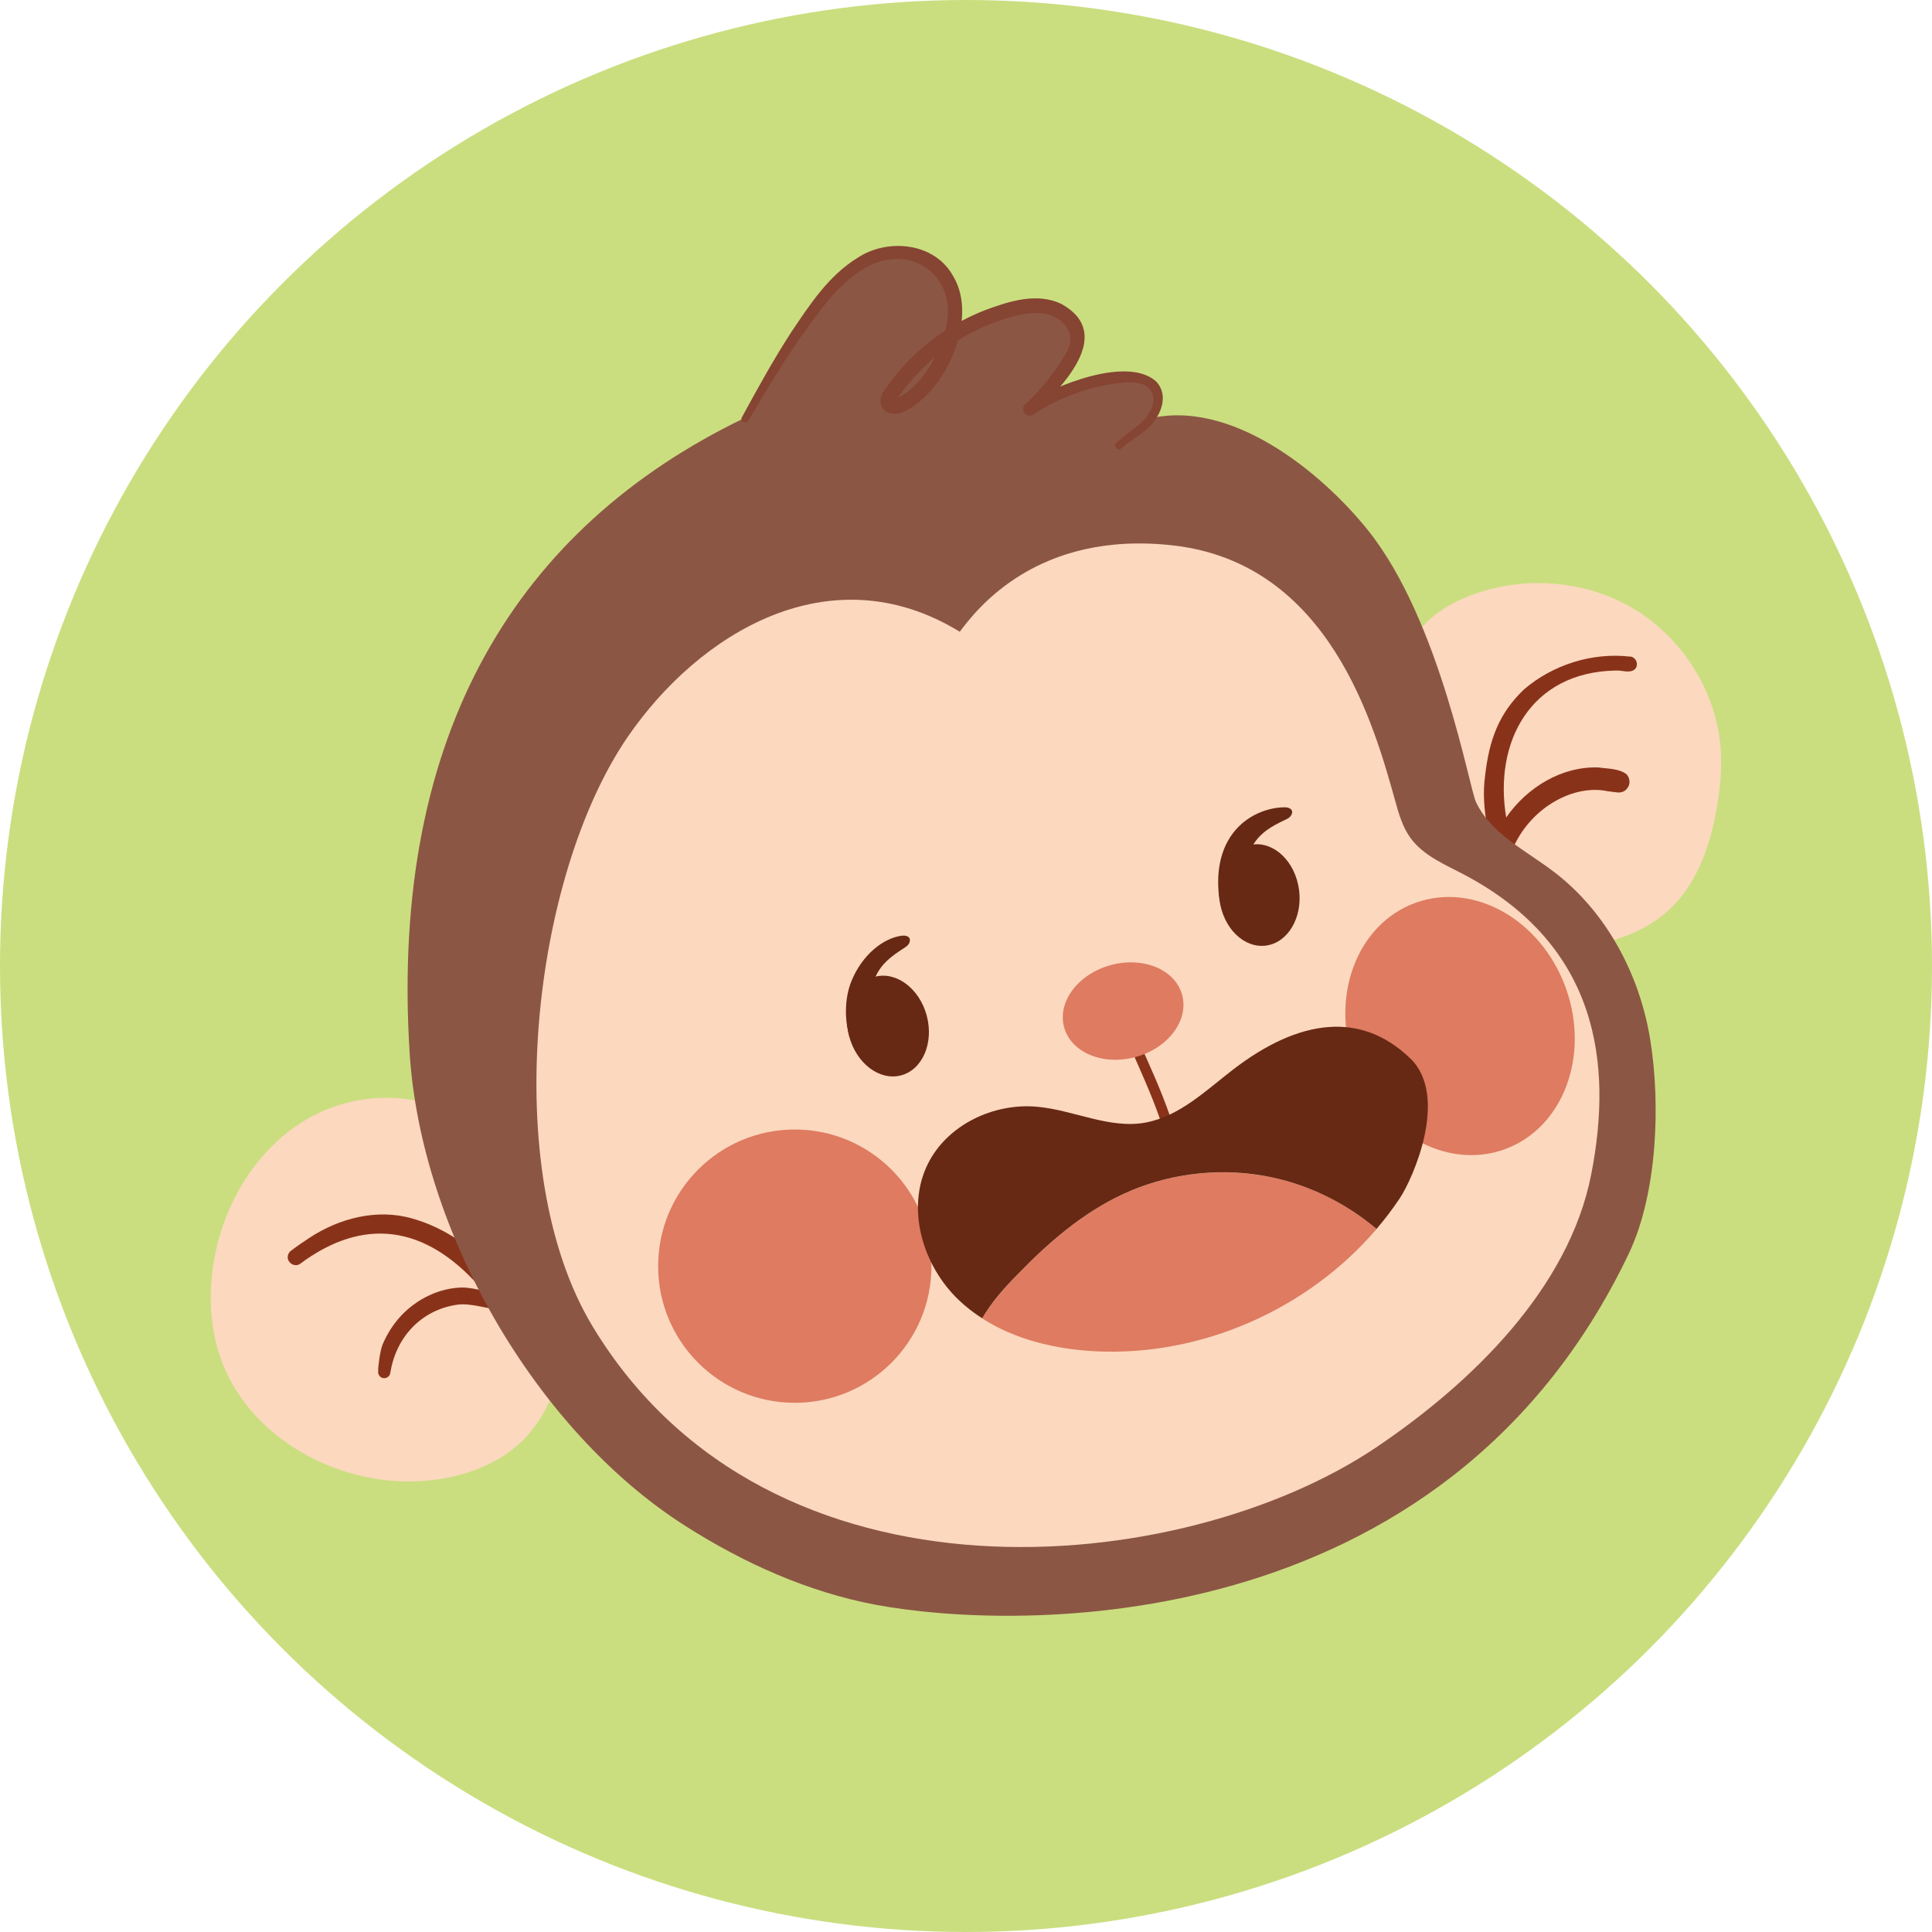
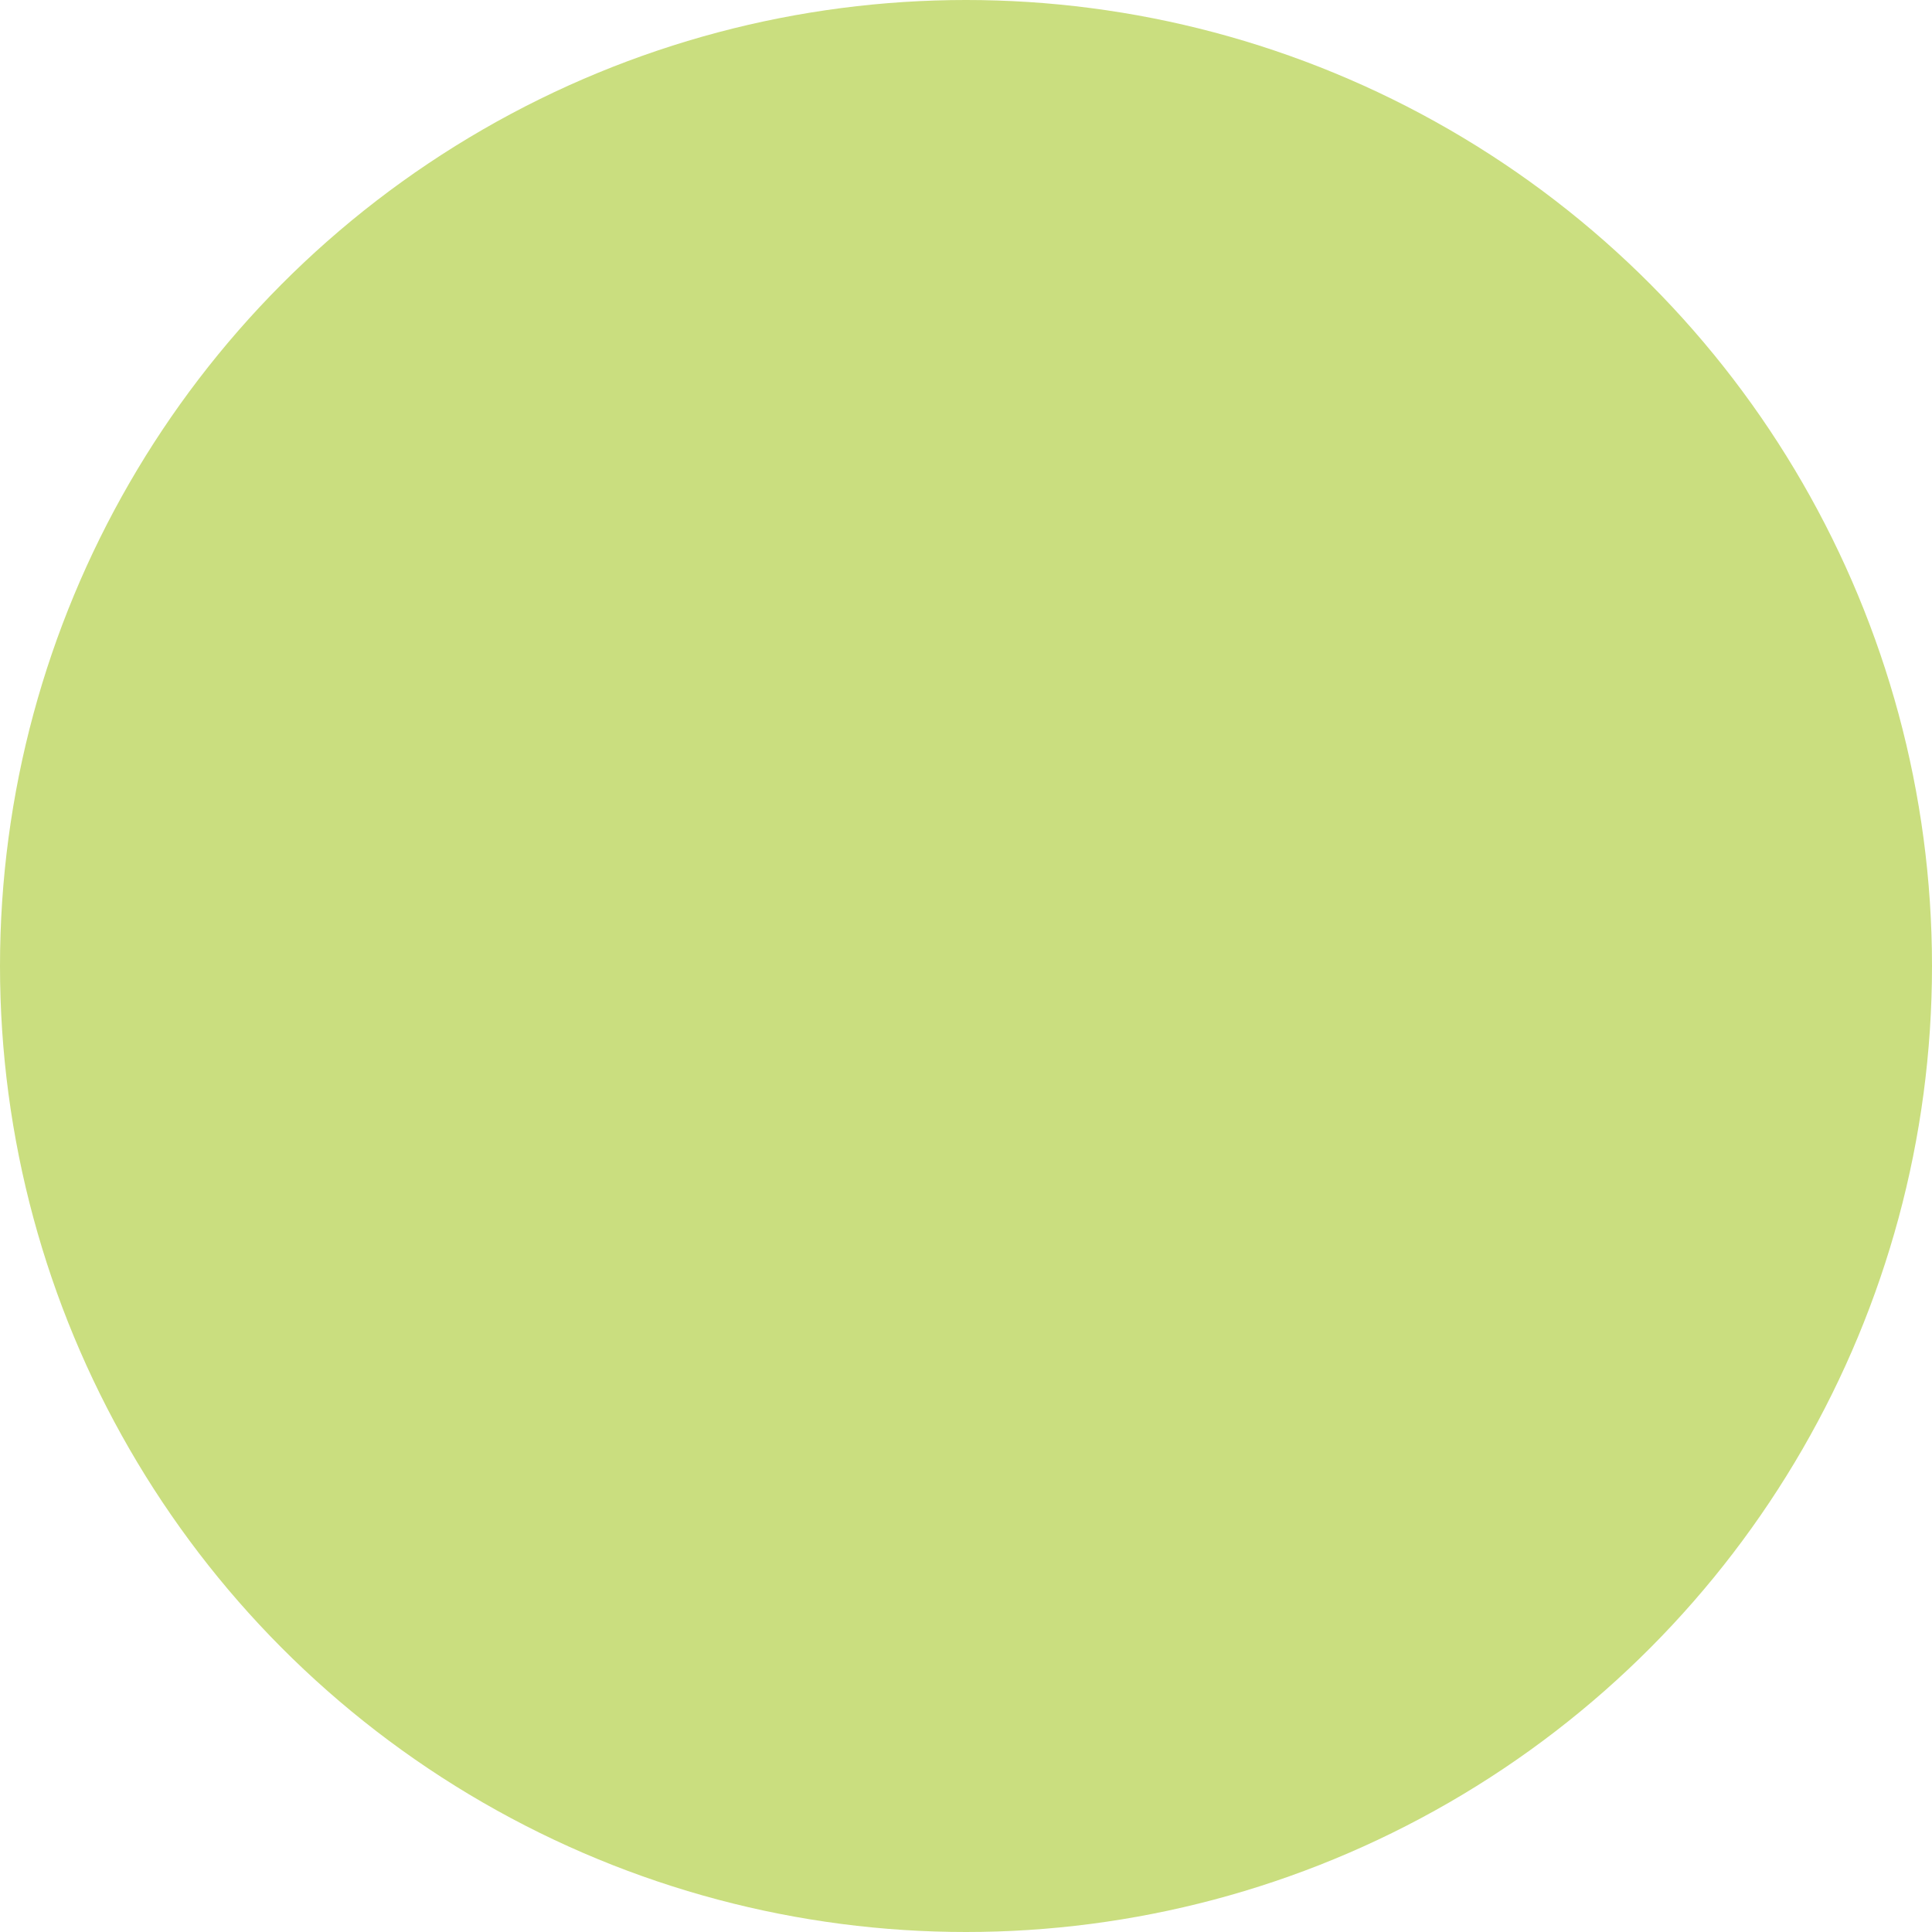
<svg xmlns="http://www.w3.org/2000/svg" width="110" height="110" viewBox="0 0 110 110" fill="none">
  <circle cx="55" cy="55" r="55" fill="#CADE7F" />
  <g clip-path="url(#clip0_237_1914)">
    <path d="M27.005 64.162C24.408 62.084 20.518 62.014 17.62 63.637C14.715 65.26 12.803 68.365 12.207 71.635C11.876 73.436 11.917 75.319 12.472 77.066C13.989 81.853 19.379 84.787 24.373 84.297C26.332 84.102 28.304 83.429 29.715 82.06C31.421 80.401 32.105 77.945 32.282 75.573C32.454 73.282 32.206 70.933 31.273 68.831C30.34 66.736 28.44 65.313 27.005 64.168V64.162Z" fill="#FBD8BE" />
    <path d="M28.918 73.79C28.918 73.79 28.918 73.808 28.918 73.819C28.806 73.465 28.552 73.152 28.351 72.839C28.068 72.45 27.761 72.054 27.235 71.476C26.149 70.537 24.874 69.77 23.481 69.38C21.48 68.796 19.314 69.357 17.608 70.484C17.265 70.709 16.929 70.939 16.604 71.187C16.504 71.246 16.427 71.346 16.398 71.458C16.285 71.836 16.728 72.178 17.065 71.972C20.736 69.227 24.237 69.799 27.283 73.235C27.383 73.335 27.46 73.418 27.531 73.495C27.171 73.406 26.775 73.323 26.415 73.306C25.063 73.294 23.735 73.949 22.82 74.929C22.383 75.407 22.029 75.962 21.781 76.558C21.616 76.995 21.551 77.757 21.533 77.91C21.551 78.176 21.474 78.152 21.634 78.37C21.787 78.53 22.064 78.488 22.177 78.299C22.183 78.288 22.189 78.27 22.194 78.258C22.194 78.258 22.2 78.246 22.212 78.223C22.212 78.223 22.212 78.211 22.212 78.205C22.212 78.193 22.224 78.176 22.224 78.152C22.543 76.169 23.948 74.575 26.061 74.28C26.828 74.179 27.879 74.557 28.363 74.545C28.817 74.669 29.148 74.191 28.912 73.796L28.918 73.79Z" fill="#89321A" />
    <path d="M80.079 37.907C80.049 36.201 81.567 34.867 83.113 34.158C86.135 32.777 89.807 32.883 92.717 34.489C95.627 36.094 97.676 39.193 97.959 42.499C98.059 43.685 97.947 44.878 97.741 46.047C97.381 48.065 96.696 50.114 95.261 51.578C94.004 52.858 92.257 53.59 90.474 53.791C88.691 53.992 86.879 53.685 85.185 53.106C84.028 52.717 82.883 52.174 82.051 51.282C81.277 50.45 80.823 49.37 80.486 48.284C79.412 44.848 80.138 41.2 80.079 37.901V37.907Z" fill="#FBD8BE" />
-     <path d="M92.097 45.126C92.097 45.126 92.138 45.131 92.144 45.126C92.126 45.126 92.109 45.126 92.097 45.126Z" fill="#89321A" />
+     <path d="M92.097 45.126C92.126 45.126 92.109 45.126 92.097 45.126Z" fill="#89321A" />
    <path d="M91.985 38.178C92.339 38.148 92.776 38.361 93.077 38.107C93.342 37.859 93.142 37.369 92.776 37.381C90.639 37.145 88.419 37.847 86.784 39.24C85.344 40.604 84.783 42.121 84.553 44.193C84.423 45.131 84.5 46.082 84.665 47.008C84.777 47.504 84.807 48.065 85.12 48.484C85.486 48.862 86.064 48.602 86.212 48.142C87.274 45.887 89.671 44.647 91.536 45.049C91.613 45.061 91.772 45.078 91.855 45.09C91.855 45.09 91.861 45.09 91.867 45.09C91.943 45.096 92.02 45.114 92.097 45.12C92.085 45.12 92.067 45.12 92.055 45.114C92.274 45.149 92.522 45.072 92.646 44.883C92.846 44.653 92.805 44.281 92.599 44.075C92.162 43.75 91.548 43.774 91.028 43.697C88.927 43.614 86.944 44.83 85.757 46.542C85.037 42.274 87.121 38.266 91.985 38.178Z" fill="#89321A" />
    <path d="M42.294 23.846C43.345 22.524 44.047 20.959 44.85 19.466C45.653 17.979 46.609 16.509 48.008 15.552C49.407 14.596 51.343 14.277 52.795 15.145C54.247 16.013 54.808 18.262 53.645 19.484C55.127 18.421 56.88 17.742 58.692 17.536C59.206 17.477 59.755 17.459 60.221 17.677C61.213 18.144 61.467 19.519 61.053 20.529C60.64 21.538 59.749 22.264 58.899 22.949C60.38 22.116 62.447 21.054 64.707 21.343C66.466 21.567 66.224 23.462 65.215 23.887C70.032 22.571 75.285 26.939 77.883 30.186C82.009 35.339 83.644 44.866 84.045 45.686C84.913 47.487 86.873 48.419 88.461 49.629C91.46 51.908 93.354 55.473 93.957 59.192C94.559 62.911 94.352 67.993 92.729 71.393C82.145 93.529 57.748 92.85 49.856 91.368C45.995 90.642 42.335 88.99 39.024 86.882C30.464 81.44 23.953 70.053 23.322 59.93C22.177 41.584 29.591 30.003 42.306 23.84L42.294 23.846Z" fill="#8C5644" />
-     <path d="M54.648 35.97C47.258 31.443 39.779 36.065 35.735 41.962C30.31 49.872 28.333 66.565 33.74 75.519C43.816 92.213 67.357 89.822 78.372 82.396C83.832 78.713 89.316 73.353 90.591 66.895C91.866 60.432 90.91 53.85 83.478 49.86C82.333 49.246 81.046 48.744 80.291 47.688C79.854 47.074 79.641 46.336 79.441 45.61C78.254 41.371 75.728 32.063 66.785 31.053C59.04 30.18 55.587 34.713 54.648 35.965V35.97Z" fill="#FBD8BE" />
    <path d="M51.305 61.226C52.524 60.902 53.178 59.382 52.766 57.832C52.353 56.282 51.031 55.289 49.811 55.613C48.592 55.938 47.938 57.457 48.35 59.007C48.763 60.557 50.086 61.551 51.305 61.226Z" fill="#672914" />
    <path d="M51.355 53.272C50.304 53.407 49.105 54.34 48.486 55.839C48.114 56.737 48.049 57.964 48.373 59.056C48.403 59.157 48.781 58.171 49.826 55.668C50.162 54.859 50.811 54.405 51.443 53.998C51.543 53.933 51.644 53.868 51.715 53.779C51.785 53.691 51.827 53.567 51.797 53.455C51.762 53.342 51.614 53.242 51.355 53.278V53.272Z" fill="#672914" />
    <path d="M69.436 51.259C69.229 49.671 70.073 48.248 71.319 48.083C72.57 47.918 73.751 49.075 73.963 50.663C74.17 52.251 73.326 53.673 72.08 53.838C70.829 54.004 69.648 52.847 69.436 51.259Z" fill="#672914" />
-     <path d="M73.149 45.964C72.092 45.964 70.652 46.513 69.896 47.906C69.335 48.933 69.264 50.19 69.447 51.312C69.465 51.412 69.967 50.485 71.325 48.142C71.767 47.38 72.464 47.015 73.149 46.69C73.255 46.643 73.361 46.59 73.444 46.507C73.526 46.424 73.585 46.306 73.568 46.194C73.55 46.082 73.408 45.964 73.154 45.964H73.149Z" fill="#672914" />
    <path d="M66.413 64.877C65.97 63.3 65.297 61.778 64.807 60.662C64.595 60.184 64.424 59.788 64.311 59.499L64.866 59.292C64.973 59.576 65.144 59.965 65.35 60.426C65.852 61.553 66.531 63.106 66.986 64.717L66.419 64.877H66.413Z" fill="#89321A" />
    <path d="M45.252 79.87C49.549 79.87 53.032 76.386 53.032 72.09C53.032 67.793 49.549 64.31 45.252 64.31C40.955 64.31 37.472 67.793 37.472 72.09C37.472 76.386 40.955 79.87 45.252 79.87Z" fill="#DE7B61" />
    <path d="M85.661 65.438C88.985 64.239 90.547 60.125 89.149 56.249C87.751 52.372 83.923 50.202 80.599 51.401C77.274 52.599 75.712 56.714 77.11 60.59C78.508 64.466 82.336 66.637 85.661 65.438Z" fill="#DE7B61" />
    <path d="M42.241 23.757C43.132 22.122 44.029 20.487 45.051 18.911C46.113 17.335 47.17 15.694 48.846 14.667C50.558 13.546 53.238 13.805 54.283 15.747C55.729 18.162 53.822 22.441 51.337 23.498C50.286 23.816 49.726 22.895 50.464 22.075C51.833 20.086 53.828 18.545 56.066 17.666C57.406 17.17 59.041 16.615 60.463 17.323C63.486 19.035 60.463 22.028 58.875 23.569L58.427 22.99C60.038 21.957 64.194 20.245 65.829 21.721C66.697 22.654 65.906 24.07 65.026 24.643C64.619 24.956 64.194 25.209 63.852 25.528C63.651 25.717 63.367 25.416 63.556 25.227C64.306 24.501 65.28 24.076 65.575 23.22C65.734 22.813 65.699 22.37 65.422 22.11C65.156 21.845 64.701 21.756 64.241 21.762C62.346 21.88 60.416 22.553 58.822 23.604C58.45 23.852 58.043 23.321 58.373 23.025C59.035 22.406 59.631 21.721 60.144 20.977C60.563 20.328 61.195 19.59 60.847 18.834C59.967 17.193 57.795 17.902 56.372 18.451C54.194 19.318 52.294 20.877 51.001 22.825C50.959 22.895 51.001 22.848 50.971 22.766C50.918 22.665 50.853 22.671 50.906 22.677C50.942 22.677 51.013 22.677 51.066 22.659C52.512 22.034 53.521 20.074 53.881 18.569C54.513 15.635 51.756 13.758 49.206 15.287C47.66 16.19 46.597 17.801 45.552 19.242C44.496 20.759 43.551 22.358 42.607 23.958C42.483 24.188 42.099 23.982 42.241 23.752V23.757Z" fill="#864433" />
    <path d="M71.944 66.948C74.306 67.362 76.543 68.424 78.373 69.977C74.465 74.551 68.385 77.243 62.364 76.936C60.103 76.818 57.801 76.275 55.924 75.065C56.437 74.168 57.146 73.383 57.872 72.633C59.649 70.797 61.602 69.085 63.916 68.005C66.402 66.848 69.241 66.476 71.944 66.948Z" fill="#DE7B61" />
    <path d="M80.302 60.266C82.51 62.421 80.462 67.078 79.695 68.229C79.287 68.837 78.85 69.416 78.372 69.971C76.542 68.424 74.311 67.356 71.944 66.942C69.246 66.47 66.401 66.842 63.916 67.999C61.602 69.079 59.642 70.791 57.871 72.627C57.139 73.377 56.437 74.162 55.923 75.059C55.439 74.752 54.991 74.404 54.572 74.002C52.523 72.043 51.567 68.784 52.836 66.252C53.94 64.044 56.555 62.799 59.017 63.011C61.112 63.188 63.16 64.298 65.226 63.914C67.163 63.554 68.662 62.084 70.22 60.886C73.986 57.994 77.51 57.557 80.302 60.272V60.266Z" fill="#672914" />
-     <path d="M60.587 58.489C60.192 57.049 61.372 55.461 63.226 54.954C65.079 54.44 66.909 55.196 67.305 56.642C67.7 58.088 66.52 59.67 64.666 60.178C62.812 60.691 60.983 59.936 60.587 58.489Z" fill="#DE7B61" />
  </g>
  <defs>
    <clipPath id="clip0_237_1914">
-       <rect width="86" height="78" fill="white" transform="translate(12 14)" />
-     </clipPath>
+       </clipPath>
  </defs>
</svg>